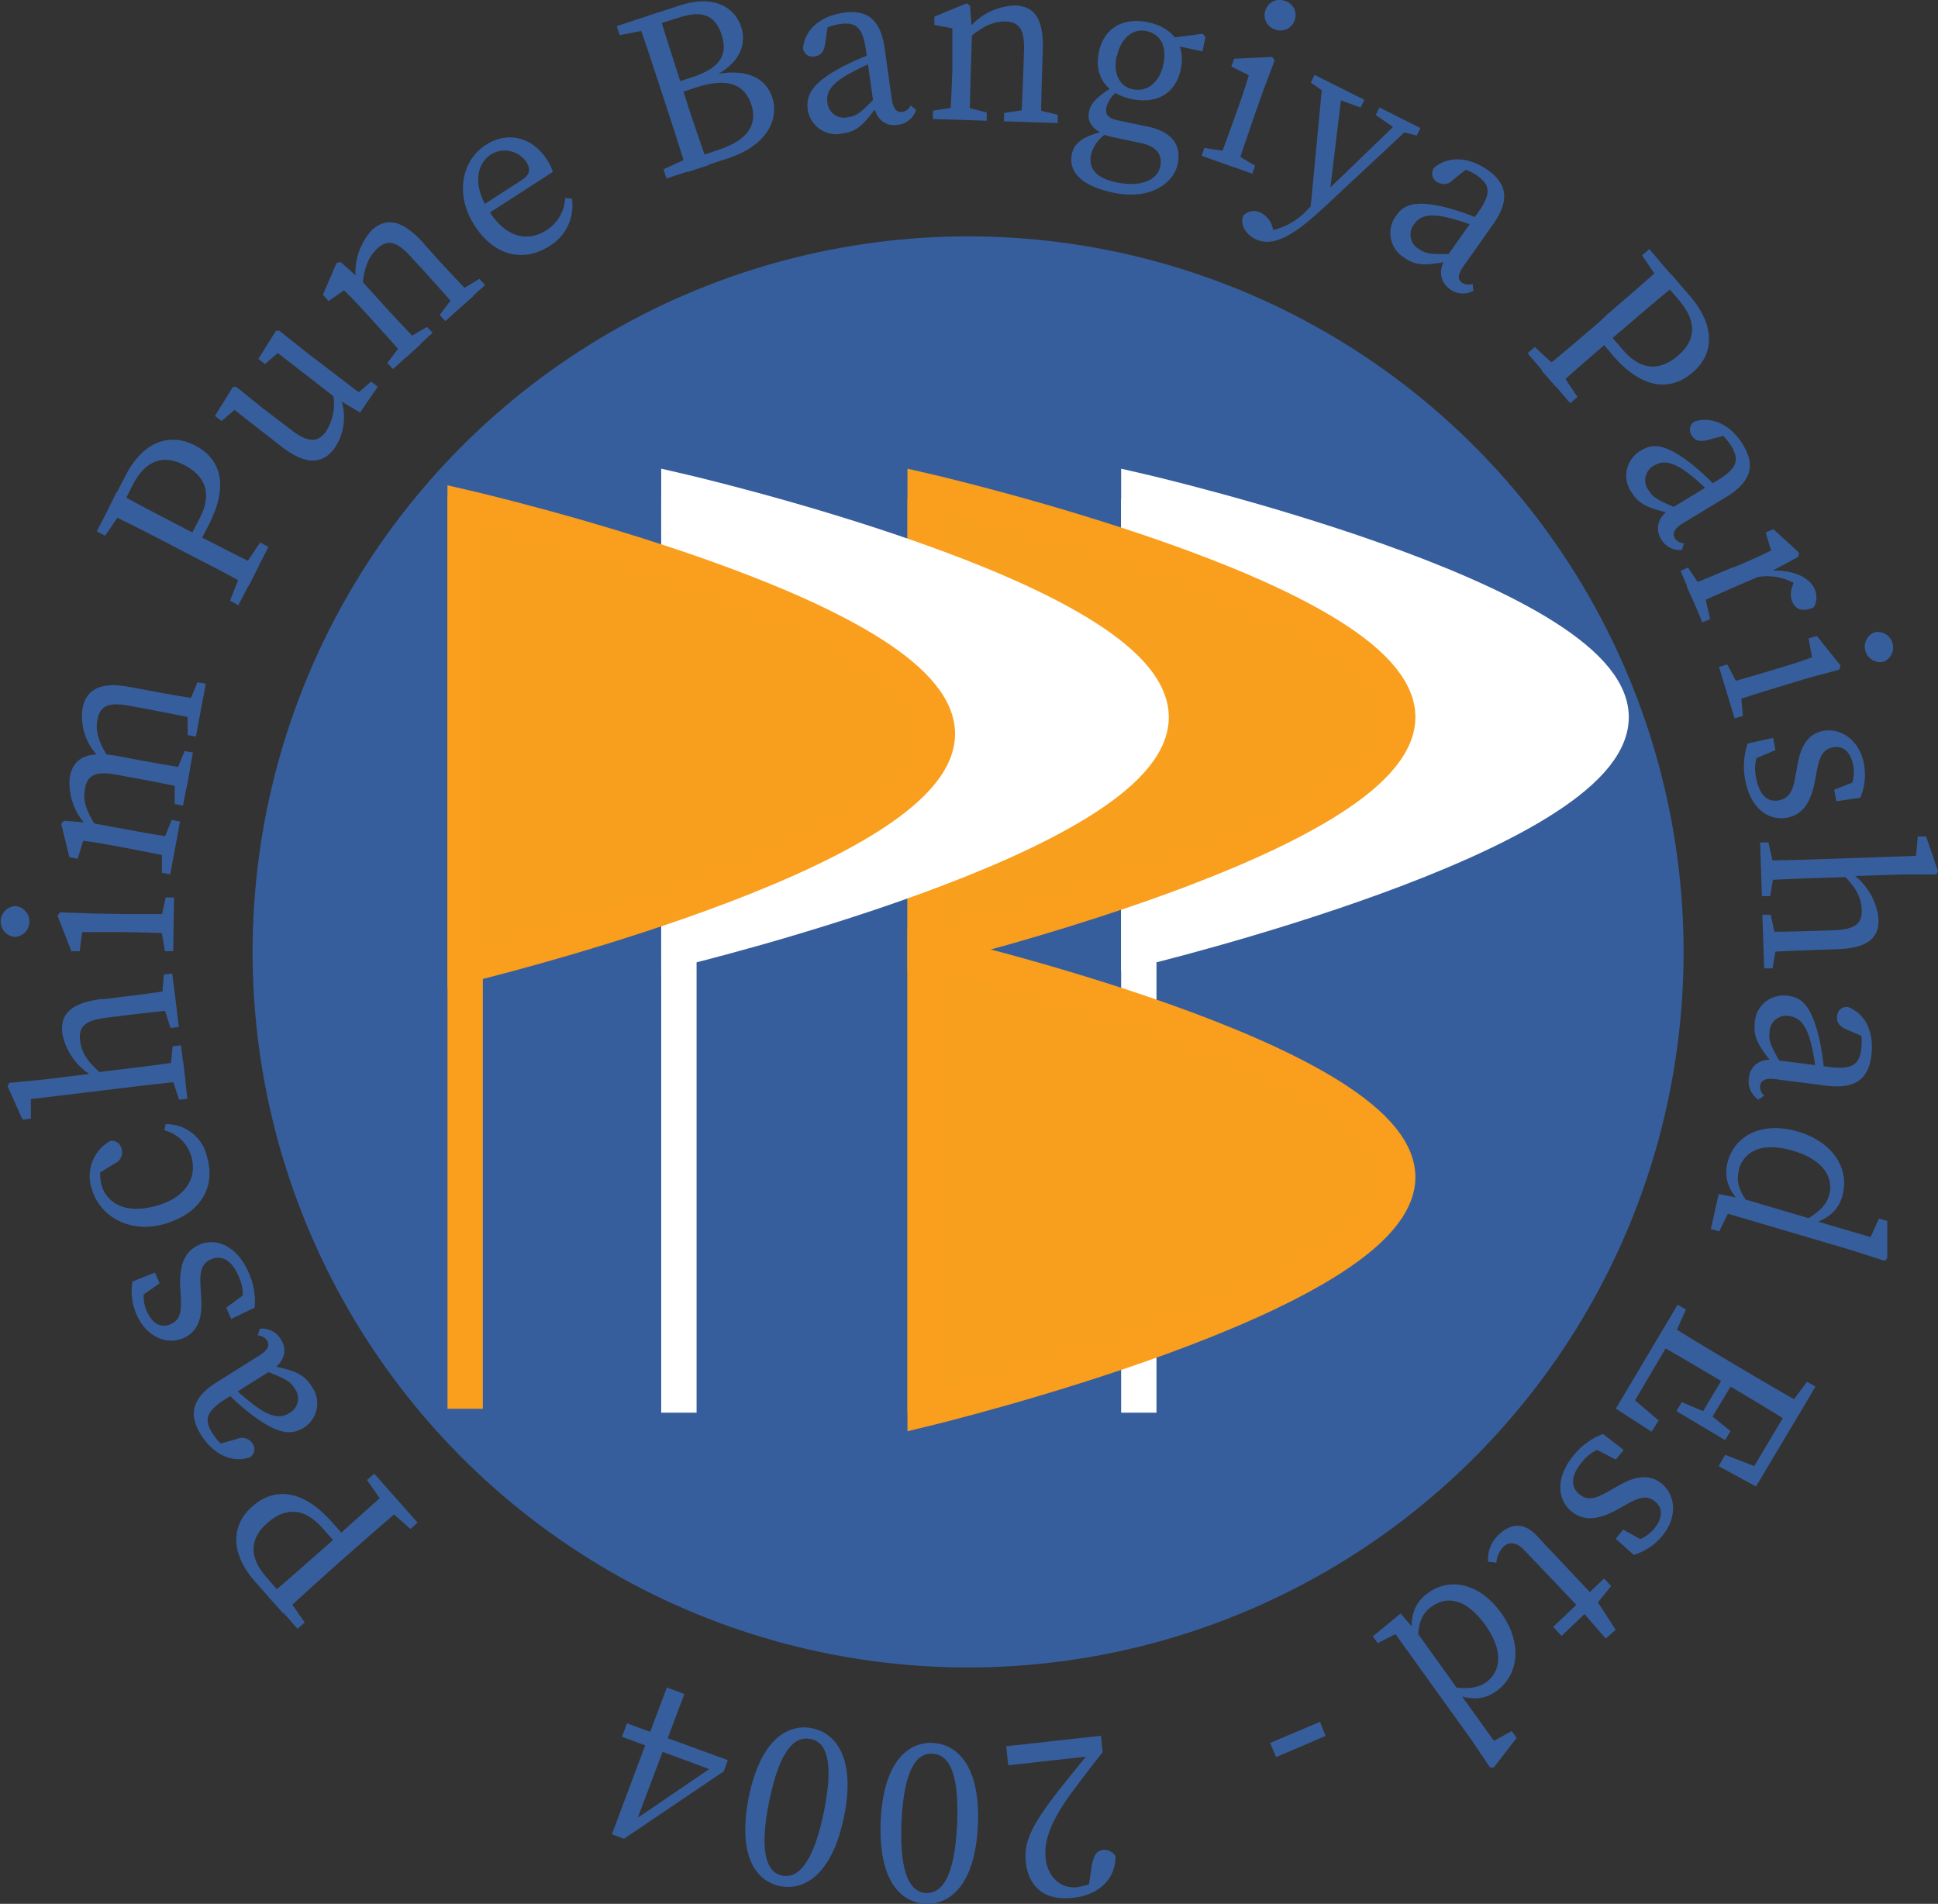
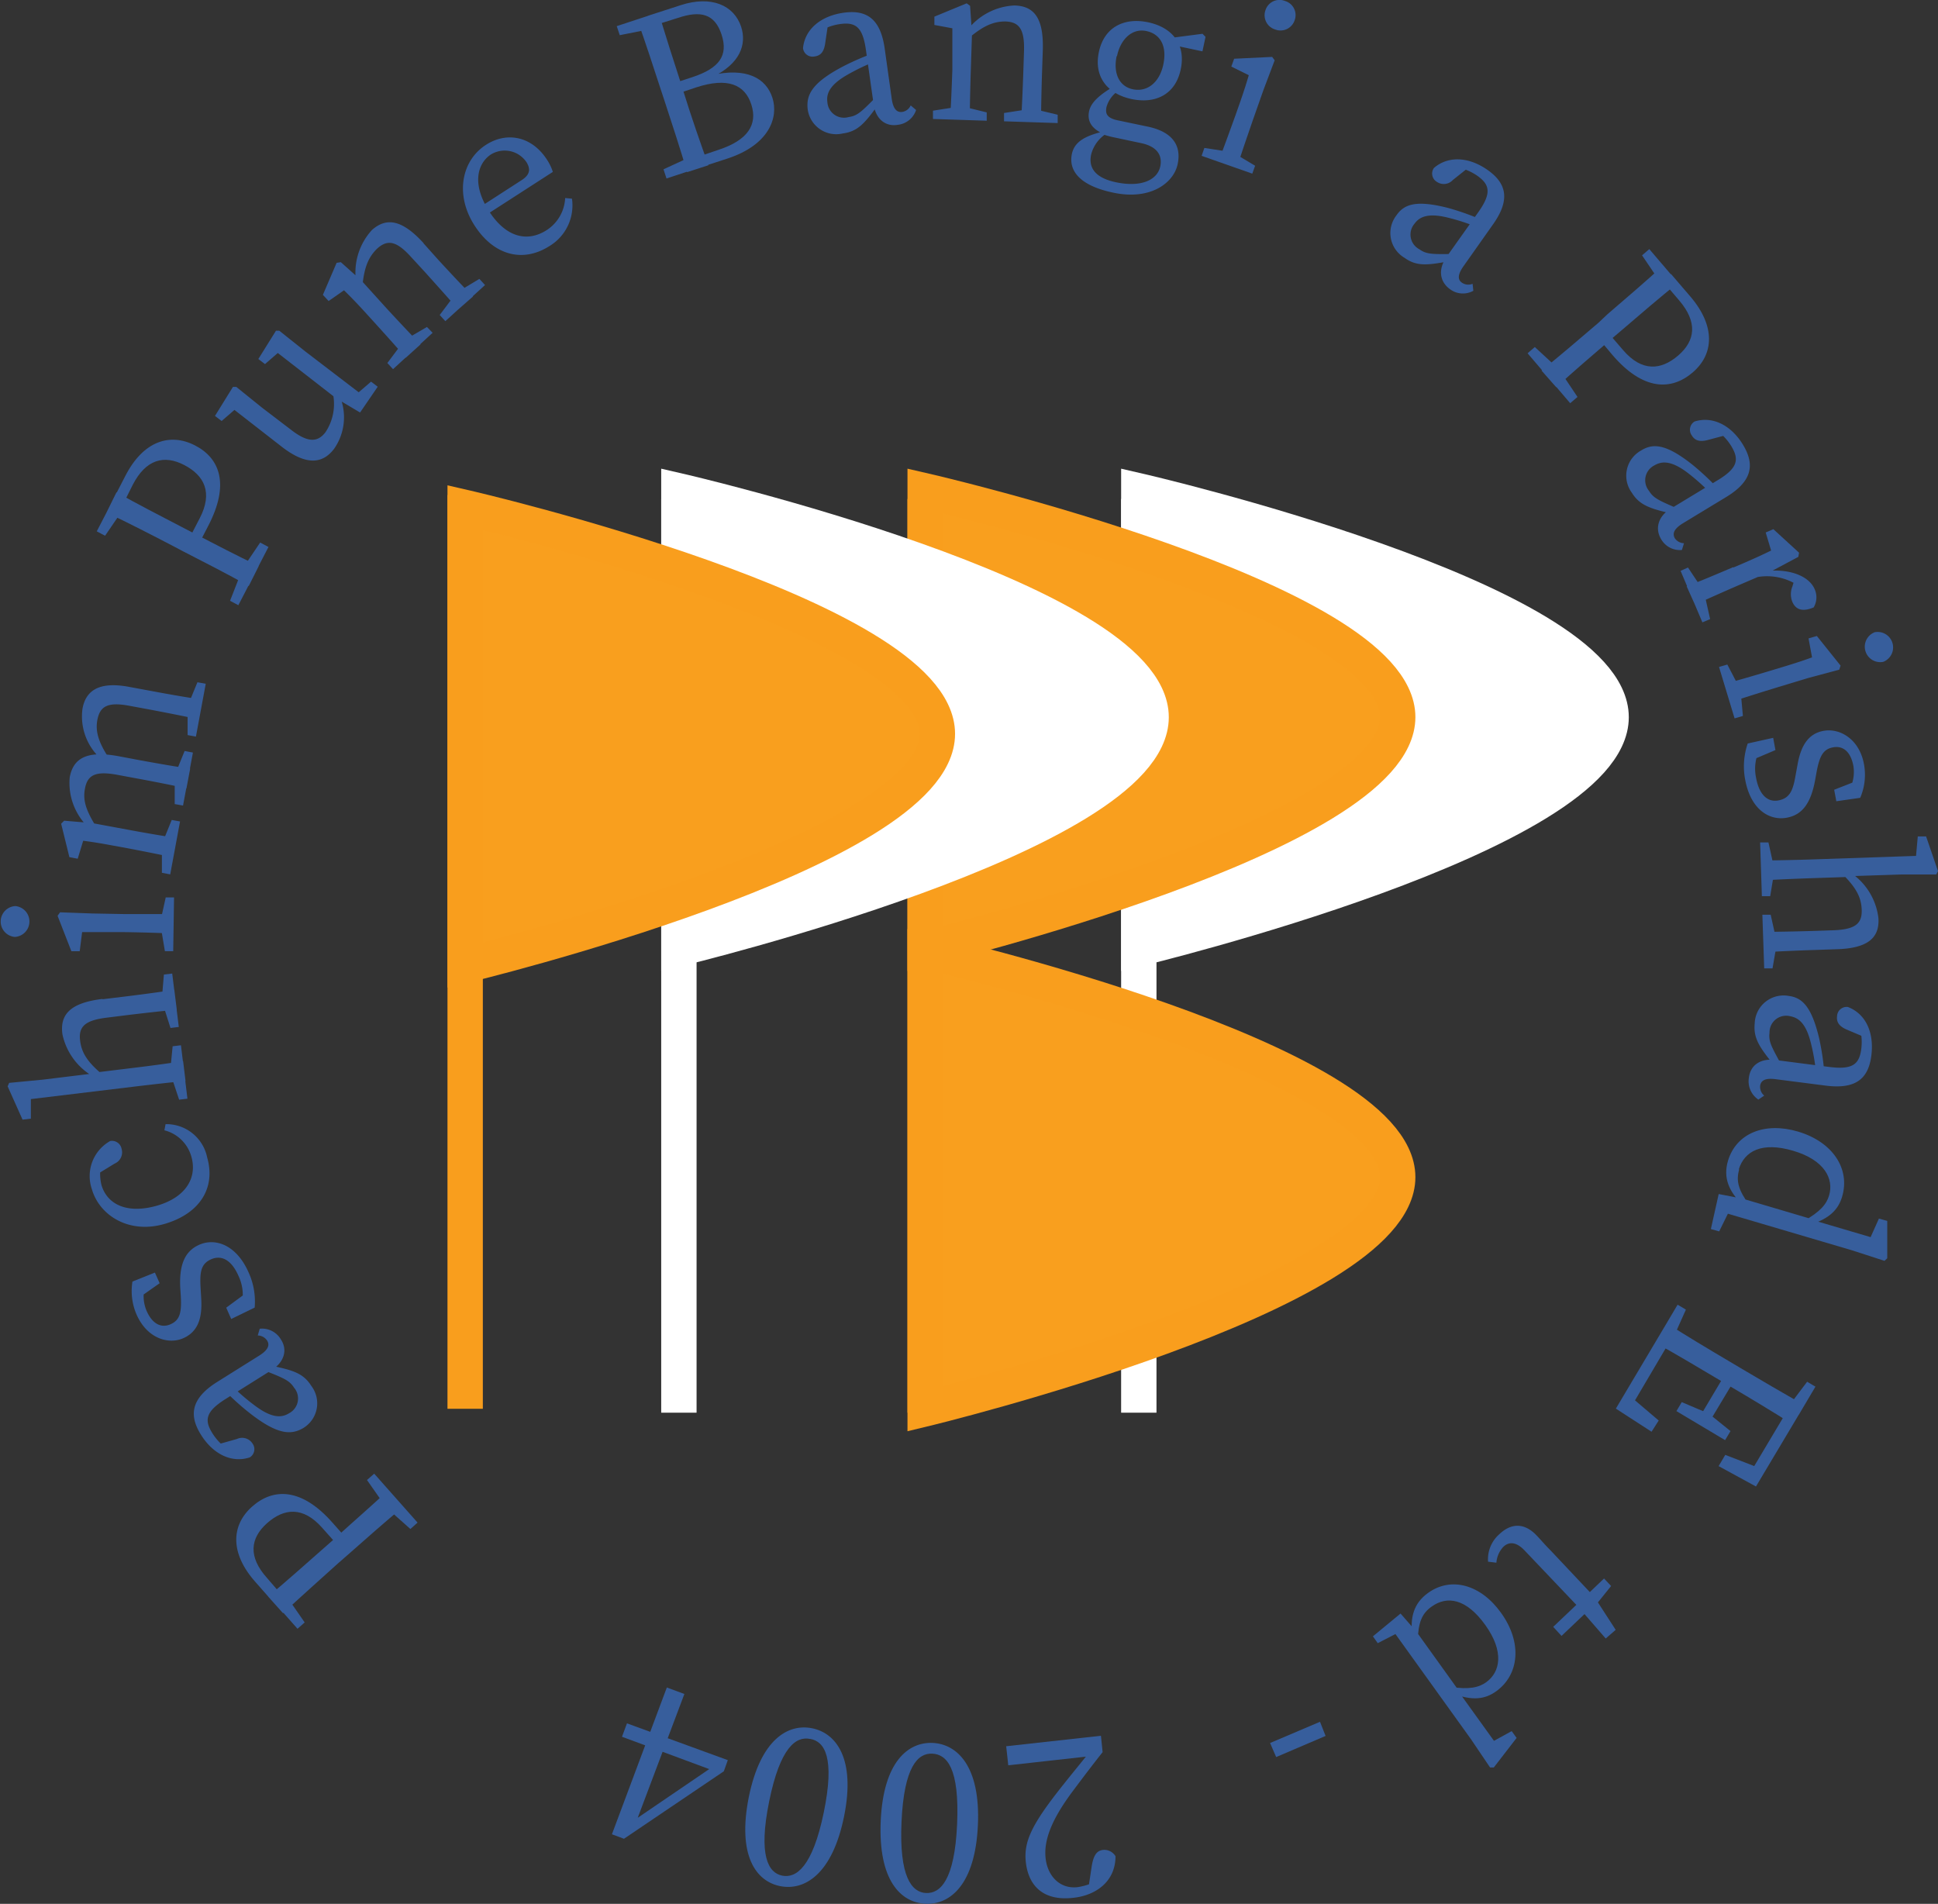
<svg xmlns="http://www.w3.org/2000/svg" viewBox="0 0 232.94 228.82">
  <rect x="0" y="0" width="232.94" height="228.82" fill="#333333" stroke="none" />
  <defs>
    <style>.cls-1{fill:#375e9c;}.cls-2{fill:#fff;stroke:#fff;}.cls-2,.cls-3,.cls-4{stroke-miterlimit:10;stroke-width:4.25px;}.cls-3{fill:#f99f1e;}.cls-3,.cls-4{stroke:#f99e1d;}.cls-4{fill:#f99e1d;}</style>
  </defs>
  <title>Asset 17</title>
  <g id="Layer_2" data-name="Layer 2">
    <g id="Layer_1-2" data-name="Layer 1">
-       <circle class="cls-1" cx="116.36" cy="114.41" r="86" />
      <line class="cls-2" x1="136.88" y1="59.98" x2="136.88" y2="169.79" />
      <path class="cls-2" d="M136.88,59v55s56.77-13.66,56.77-27.8S136.88,59,136.88,59Z" />
      <line class="cls-3" x1="111.2" y1="59.98" x2="111.2" y2="169.79" />
      <path class="cls-3" d="M111.2,59v55S168,100.33,168,86.19,111.2,59,111.2,59Z" />
      <path class="cls-3" d="M111.2,114.32v55S168,155.61,168,141.48,111.2,114.32,111.2,114.32Z" />
      <line class="cls-2" x1="81.6" y1="59.98" x2="81.6" y2="169.79" />
      <path class="cls-2" d="M81.6,59v55s56.76-13.66,56.76-27.8S81.6,59,81.6,59Z" />
      <line class="cls-4" x1="55.91" y1="59.5" x2="55.91" y2="169.32" />
      <path class="cls-3" d="M55.91,61v55s56.76-13.66,56.76-27.8S55.91,61,55.91,61Z" />
      <path class="cls-1" d="M40,183.05l1.85,2.09-1,.87-2.13-2.39c-2.29-2.59-4.58-2.36-6.62-.55s-2.29,4.05,0,6.59l2,2.32-1,.88-2.4-2.72c-3.1-3.49-2.91-6.84-.39-9.07S36.24,178.76,40,183.05Zm.64,4.84c-2.22,2-4.46,4-6.62,6l-1.79-2C34.49,190,36.73,188,39,186l1.32-1.16c2.19-2,4.22-3.74,6.38-5.76l1.79,2c-2.24,1.86-4.47,3.84-6.74,5.84ZM36.62,195l-.86.76-2.6-2.94,1.18-1.05.19.21Zm9.59-14.12-2.1-3,.87-.76L50.19,183l-.86.77-2.75-2.45Z" />
      <path class="cls-1" d="M32.65,164.67l-5.56,3.49c-2.38,1.5-2.55,2.53-1.56,4.1a6.28,6.28,0,0,0,1.78,1.87L26,173.65l2.48-.7a1.48,1.48,0,0,1,1.86.53,1.16,1.16,0,0,1-.31,1.68c-2.13.71-4.38-.33-5.87-2.71S23,168.09,26,166.16l5.17-3.24c1.09-.69,1.27-1.27.93-1.81a1.39,1.39,0,0,0-1.12-.6l.24-.81A2.62,2.62,0,0,1,33.77,161C34.59,162.25,34.16,163.72,32.65,164.67ZM30.22,170a31,31,0,0,1-3.34-3l.88-.55a25.27,25.27,0,0,0,3,2.58c2.19,1.61,3.27,1.26,4,.82a2,2,0,0,0,.59-3.06c-.53-.83-1.14-1.11-3.18-1.92l-.66-.25.3-.65,1.14.24c2.36.51,3.55.9,4.46,2.35a3.46,3.46,0,0,1-1,5.1C35,172.47,33.42,172.45,30.22,170Z" />
      <path class="cls-1" d="M30.61,157.16l-2.82,1.37-.6-1.36L30,155.1l-.05,1.53L29,157a5.28,5.28,0,0,0-.33-3.64c-.87-2-2.1-2.54-3.31-2s-1.36,1.53-1.25,3.42l.08,1.38c.12,2.19-.35,3.87-2.14,4.67s-4.35.05-5.62-2.8a7.09,7.09,0,0,1-.51-4l2.7-1.08.57,1.28-2.42,1.7V154.8l.68-.31a4.54,4.54,0,0,0,.17,3.06c.7,1.6,1.78,2.1,2.88,1.61s1.35-1.36,1.23-3.4l-.06-.9c-.17-3,.64-4.52,2.27-5.25,1.94-.86,4.47,0,5.93,3.3A8.4,8.4,0,0,1,30.61,157.16Z" />
      <path class="cls-1" d="M18.86,144.91c3.48-1,4.87-3.36,4.14-5.9a4.52,4.52,0,0,0-3.24-3.16l.14-.74a5,5,0,0,1,5,4c1.06,3.7-.92,6.78-5.15,8s-7.79-1-8.71-4.19a4.83,4.83,0,0,1,2.2-5.78,1.17,1.17,0,0,1,1.37.92,1.47,1.47,0,0,1-.83,1.79l-2.24,1.37.67-1.53a5.63,5.63,0,0,0,0,2.79C12.93,144.8,15.32,145.92,18.86,144.91Z" />
      <path class="cls-1" d="M3.71,132.1v2.35l-1,.12-1.79-4,.18-.42,4.07-.39,6.05-.74.36-.13,4.43-.54c1.77-.21,4.7-.6,6-.82l.29,2.4c-1.29.1-4.23.44-6,.65Zm8.61-12,2.63-.32c1.82-.22,4.7-.6,6-.82l.3,2.4c-1.3.1-4.18.43-6,.65l-2.4.3c-2.65.32-3.43,1.09-3.22,2.77.17,1.39.82,2.47,2.47,3.89l.07.58-1.28.16-.18-1.42.67,1.19a7.68,7.68,0,0,1-3.88-5.19C7.18,121.85,8.55,120.52,12.32,120.06Zm7.14-.11.24-2.86,1-.12.79,6.42-1,.12-.95-3Zm1.29,5.76,1-.12.78,6.42-1,.12-1-3-.06-.56Z" />
      <path class="cls-1" d="M1.78,112.61a1.86,1.86,0,0,1,.06-3.71,1.86,1.86,0,0,1-.06,3.71Zm19.07-.4c-1.29-.08-4.25-.16-6-.18l-1.35,0c-1.58,0-2.48,0-3.63,0l-.29,2.3-1,0-1.66-4.26.3-.42,3.88.14,3.79.07c1.78,0,4.75,0,6,0Zm-.93-4.35,1,0-.1,6.46h-1l-.52-3.1v-.57Z" />
      <path class="cls-1" d="M20.83,103.06c-1.26-.29-4.17-.86-5.92-1.19l-1.33-.24c-1.56-.29-2.44-.43-3.58-.58l-.66,2.16-1-.19L7.35,99l.36-.36,3.34.28,4.27.79c1.75.33,4.67.84,5.95,1ZM14.26,90.89l2.6.49c1.81.33,4.67.84,6,1l-.45,2.38c-1.26-.3-4.11-.86-5.92-1.19l-2.37-.44c-2.63-.49-3.61,0-3.91,1.67-.26,1.35.11,2.53,1.21,4.34l-.11.58L10,99.5l.26-1.41.29,1.28a7.39,7.39,0,0,1-2.17-5.94C8.82,91.05,10.53,90.2,14.26,90.89Zm1.23-8.34,2.92.54c1.8.34,4.67.84,5.95,1l-.44,2.38c-1.27-.29-4.12-.85-5.93-1.19l-2.43-.45c-2.66-.5-3.55.08-3.86,1.71-.23,1.24.06,2.5,1.22,4.31l-.12.67-1-.19.27-1.49v1.31a6.84,6.84,0,0,1-2.15-6C10.33,82.93,12,81.9,15.49,82.55Zm5.15,16,1,.18-1.18,6.36-1-.19v-3.14l.1-.55Zm.47-5.63,1.08-2.66,1,.19L22,96.82l-1-.18V93.49Zm1.54-8.29L23.73,82l1,.18-1.18,6.35-1-.18V85.21Z" />
      <path class="cls-1" d="M12.63,64.39l-1-.53,1.81-3.49,1.4.73-.13.25Zm8.12,1.21c-2.63-1.37-5.29-2.74-7.95-4L14,59.17c2.54,1.42,5.19,2.79,7.87,4.18l1.56.81c2.6,1.35,5,2.59,7.67,3.88L29.9,70.43C27.36,69,24.71,67.65,22,66.26ZM25,63.26l-1.28,2.47-1.18-.61,1.47-2.84c1.59-3.07.56-5.13-1.87-6.39s-4.6-.67-6.17,2.35L14.59,61l-1.17-.61,1.66-3.22C17.23,53,20.42,52,23.41,53.52S27.67,58.17,25,63.26Zm4.21,5,2.06-3.05,1,.53-3.62,7-1-.53L29,68.76Z" />
      <path class="cls-1" d="M35,51.67c2,1.55,3.18,1.51,4.12.28A6.11,6.11,0,0,0,40,47.23l.36-.47,1.17.89-.87,1.14.25-1a6.62,6.62,0,0,1-.75,6.15c-1.36,1.79-3.31,2.07-6.31-.26l-6-4.67.79-.14-2,1.73-.8-.61L28,46.5l.4,0L31.5,49Zm8.28-2.09-2.91-1.73-7.31-5.68.79-.14-2,1.73-.8-.61,2.12-3.4.4,0,3.15,2.51,6.83,5.22-.95.11,2-1.72.8.61Z" />
      <path class="cls-1" d="M48.77,43c-.83-1-2.81-3.19-4-4.5l-.91-1c-1.07-1.17-1.69-1.8-2.51-2.61L39.5,36.18l-.69-.74,1.65-3.85.51-.08,2.5,2.24L46.41,37c1.2,1.31,3.23,3.47,4.14,4.39Zm2.14-13.75,1.79,2c1.25,1.36,3.23,3.48,4.15,4.39L55.07,37.2c-.84-1-2.78-3.15-4-4.51l-1.64-1.78c-1.8-2-2.88-2.15-4.13-1-1,1-1.49,2.15-1.72,4.27l-.43.4-.88-1,1.06-1-.54,1.2a7.56,7.56,0,0,1,1.92-6.14C46.47,26.08,48.35,26.42,50.91,29.22Zm.41,10.05L52,40l-4.76,4.37-.68-.74,1.89-2.52.41-.38ZM55.16,35l2.46-1.48.68.74L53.53,38.6l-.68-.74,1.89-2.51Z" />
      <path class="cls-1" d="M65.75,19.2a6,6,0,0,1,.7,1.46l-8.71,5.62-.66-1,5.62-3.63c1.14-.73,1-1.45.6-2.13A3.16,3.16,0,0,0,59,18.57c-1.51,1-2.41,3.41-.19,6.86,2,3.07,4.55,3.74,6.91,2.22a4.85,4.85,0,0,0,2.21-3.85l.82.08A5.71,5.71,0,0,1,66,29.6c-3.17,2-6.67,1.11-9-2.56s-1.52-7.75,1.41-9.63C60.83,15.84,63.86,16.28,65.75,19.2Z" />
      <path class="cls-1" d="M74.49,4.23l-.36-1.09,3.74-1.23.49,1.51-.27.09Zm4.94,6.55C78.52,8,77.59,5.12,76.59,2.33l2.56-.83C80,4.28,80.9,7.12,81.84,10l.31,1c1,3.22,2,6.07,3,8.86l-2.56.83c-.82-2.78-1.75-5.62-2.69-8.49Zm1.13-.64,2.64-.86c3.28-1.08,4.35-2.61,3.53-5.12s-2.52-2.93-5.27-2l-3.18,1-.41-1.26L81.82.62c3.66-1.19,6.4,0,7.26,2.59.7,2.13-.13,4.49-3.54,6.09l-.08-.25c4.28-1,6.62.35,7.38,2.7s-.37,5.66-5.41,7.31l-3.58,1.16L83.44,19l2.94-1c3.47-1.14,4.71-3,3.93-5.43s-2.88-3.29-6.62-2.07L81,11.4Zm2.8,8.58.49,1.5-3.74,1.23-.36-1.1,3.34-1.54Z" />
      <path class="cls-1" d="M105,12.49,104.08,6c-.39-2.79-1.26-3.36-3.1-3.11a6.41,6.41,0,0,0-2.43.86l1-1-.38,2.55c-.14.87-.49,1.38-1.24,1.48a1.15,1.15,0,0,1-1.41-1c.22-2.24,2.1-3.86,4.88-4.25s4.44.74,4.94,4.33l.84,6c.18,1.28.64,1.68,1.28,1.59a1.34,1.34,0,0,0,1-.78l.65.55A2.61,2.61,0,0,1,107.92,15C106.39,15.26,105.23,14.26,105,12.49ZM101.11,8.1a29.94,29.94,0,0,1,4.15-1.8l.14,1A26.43,26.43,0,0,0,101.83,9c-2.36,1.35-2.49,2.47-2.38,3.3A2,2,0,0,0,102,14.07c1-.14,1.48-.58,3-2.11l.5-.5L106,12l-.7.94c-1.43,1.94-2.26,2.87-4,3.1a3.46,3.46,0,0,1-4.23-3C96.92,11.41,97.58,10,101.11,8.1Z" />
      <path class="cls-1" d="M118.6,13.51l0,1-6.46-.21,0-1,3.11-.48.56,0Zm-4.41.86c.1-1.29.22-4.25.28-6l0-1.35c0-1.58,0-2.47,0-3.62L112.31,3l0-1,3.88-1.6.41.3.23,3.35-.14,4.33c-.06,1.79-.13,4.75-.12,6Zm11.15-8.32-.09,2.64c-.06,1.84-.13,4.74-.11,6l-2.42-.08c.1-1.29.22-4.19.28-6l.08-2.41c.09-2.68-.56-3.56-2.24-3.62-1.41,0-2.58.5-4.22,1.85l-.59,0,0-1.29,1.43.05-1.22.47a7.57,7.57,0,0,1,5.66-3C124.36.7,125.46,2.26,125.34,6.05Zm-1,7.07,2.79.67,0,1-6.45-.21,0-1,3.11-.48Z" />
      <path class="cls-1" d="M139.46,20c.26-1.26-.3-2.38-2.31-2.8l-3.25-.69a10.2,10.2,0,0,1-1.35-.37v-.08c-1.33-.61-1.89-1.49-1.65-2.67.21-1,1.07-1.92,3.29-3.19l.51.55A3.47,3.47,0,0,0,133,12.85c-.16.76,0,1.33,1.33,1.61l3.63.76c2.94.62,4.07,2.24,3.59,4.51s-3.27,4.37-7.72,3.43c-4-.83-5.4-2.6-5-4.63.29-1.38,1.36-2.24,4.4-2.86l.1.19a4.19,4.19,0,0,0-2.18,2.72c-.39,1.86.86,2.88,3,3.33C137.23,22.55,139.12,21.6,139.46,20ZM138,2.68c2.8.59,4.57,2.55,3.92,5.65s-3.11,4.16-5.89,3.58-4.6-2.56-3.95-5.65S135.23,2.09,138,2.68Zm-3.78,4.06c-.43,2,.26,3.67,2,4s3.17-.89,3.61-3-.28-3.61-2-4S134.69,4.68,134.26,6.74Zm10.32-2.68.36.37-.37,1.74-4-.85.16-.76Z" />
      <path class="cls-1" d="M150.86,19.92l-.34.95-6.09-2.14.33-.95,3.11.48.53.19Zm-4.42-.49c.48-1.2,1.49-4,2.09-5.66l.45-1.28c.52-1.49.79-2.34,1.12-3.45L148,8l.34-.94,4.57-.22.3.41-1.37,3.63-1.26,3.58C150,16.17,149,19,148.67,20.22Zm5.67-18.22A1.77,1.77,0,0,1,154.46.12a1.77,1.77,0,0,1,1.15,2.32,1.79,1.79,0,0,1-2.35,1.1A1.79,1.79,0,0,1,152.11,1.21Z" />
-       <path class="cls-1" d="M149.46,25.89a1.78,1.78,0,0,1,2.2-.25A2.75,2.75,0,0,1,153,27.51l.38,1.19-1.27.07-.39-.9a8.35,8.35,0,0,0,5.53-2.77l1.9-1.84,9.33-9,1.36.68-10.49,9.79c-4,3.77-6.41,5-8.47,4C149.67,28.12,149,26.89,149.46,25.89Zm8-.24L159,9.5l2.34,1.17L159.78,23.6Zm2.37-14.11-2.27-1.62L158,9l6,3-.46.92-3.19-1.15Zm8,4-2.47-1.72.45-.9,4.92,2.47-.45.9-1.95-.5Z" />
      <path class="cls-1" d="M174.08,25a30.44,30.44,0,0,1,4.25,1.53l-.6.85A24.27,24.27,0,0,0,174,26.15c-2.64-.65-3.5.08-4,.76a2,2,0,0,0,.62,3.06c.8.57,1.47.59,3.67.56l.7,0,0,.72-1.15.21c-2.37.43-3.62.53-5-.46a3.46,3.46,0,0,1-1-5.11C168.76,24.55,170.19,24,174.08,25Zm-.2,5.86,3.8-5.35c1.63-2.3,1.39-3.32-.12-4.39a6.38,6.38,0,0,0-2.36-1l1.43-.08-2,1.59a1.47,1.47,0,0,1-1.92.23,1.16,1.16,0,0,1-.36-1.67c1.7-1.47,4.18-1.37,6.47.25s2.72,3.6.62,6.55l-3.53,5c-.75,1.06-.69,1.66-.17,2a1.36,1.36,0,0,0,1.26.12l.09.84a2.59,2.59,0,0,1-2.79-.18C173,33.84,172.85,32.32,173.88,30.87Z" />
      <path class="cls-1" d="M187.56,44.65l2.05,3.06-.88.75-5.12-6,.87-.75,2.71,2.5Zm5.65-6.88c2.25-1.93,4.52-3.88,6.71-5.87L201.68,34c-2.26,1.83-4.53,3.77-6.82,5.74l-1.34,1.14c-2.22,1.91-4.28,3.67-6.47,5.66l-1.76-2c2.26-1.83,4.54-3.78,6.83-5.74Zm.56,4.85L192,40.51l1-.86,2.09,2.43c2.25,2.62,4.55,2.43,6.62.65s2.35-4,.14-6.6l-2-2.34,1-.86,2.36,2.75c3,3.54,2.8,6.89.25,9.08S197.5,47,193.77,42.62Zm3.6-11.93.87-.75,2.56,3-1.2,1-.18-.22Z" />
      <path class="cls-1" d="M203.37,55.81a30.38,30.38,0,0,1,3.29,3.1l-.89.54a26.07,26.07,0,0,0-2.93-2.63c-2.17-1.64-3.25-1.31-4-.88a2,2,0,0,0-.64,3.05c.51.84,1.12,1.13,3.14,2l.66.26-.31.65-1.13-.26c-2.35-.55-3.54-1-4.42-2.42a3.46,3.46,0,0,1,1.12-5.08C198.67,53.27,200.21,53.32,203.37,55.81Zm-2.51,5.3,5.61-3.4c2.41-1.46,2.59-2.49,1.63-4.08a6.51,6.51,0,0,0-1.75-1.89l1.34.5-2.49.66c-.85.21-1.46.09-1.85-.56a1.16,1.16,0,0,1,.33-1.68c2.14-.67,4.38.41,5.83,2.81s1.07,4.38-2,6.25l-5.21,3.16c-1.11.68-1.3,1.25-1,1.8a1.38,1.38,0,0,0,1.11.61l-.25.81a2.59,2.59,0,0,1-2.49-1.28C198.87,63.5,199.33,62,200.86,61.11Z" />
      <path class="cls-1" d="M202.89,68.21l1.74,2.61.23.52.69,3.07-.93.39L202,68.61Zm5.45,0,1.24-.53c1.45-.63,2.26-1,3.3-1.51L212.23,64l.92-.4,3.09,2.83-.09.5L213,68.61l-3.75,1.61c-1.64.71-4.35,1.9-5.52,2.47l-1-2.22C204,70,206.7,68.86,208.34,68.16Zm4-.5.63,1.47-.46-.57c2.81-.23,5,.71,5.62,2.24A2.39,2.39,0,0,1,218,73c-1.24.53-2.13.36-2.57-.67a2.48,2.48,0,0,1,0-1.82l.31-1,.8,1.15A6.83,6.83,0,0,0,211,69.4l-.42-1Z" />
      <path class="cls-1" d="M209.49,86.05l-1,.29-1.87-6.18,1-.29,1.45,2.79.16.54Zm-2.22-3.85c1.25-.32,4.09-1.15,5.8-1.67l1.29-.39c1.52-.46,2.36-.74,3.44-1.13l-.42-2.28,1-.29L221.23,80l-.16.49-3.73,1-3.64,1.1c-1.7.52-4.53,1.4-5.75,1.83Zm18-6.2a1.86,1.86,0,0,1,1.08,3.55A1.86,1.86,0,0,1,225.3,76Z" />
      <path class="cls-1" d="M210.07,89.36l3.06-.68.27,1.47-3.2,1.36.41-1.48,1-.17a5.26,5.26,0,0,0-.54,3.61c.39,2.13,1.45,3,2.75,2.72s1.69-1.16,2-3l.25-1.36c.39-2.15,1.25-3.68,3.17-4s4.24,1,4.8,4a7,7,0,0,1-.45,4.06l-2.87.41-.26-1.38,2.76-1.08-.27,1.08-.74.14a4.54,4.54,0,0,0,.56-3c-.32-1.71-1.24-2.46-2.43-2.24s-1.63,1-2,3l-.16.89c-.54,3-1.67,4.25-3.42,4.57-2.1.39-4.35-1-5-4.59A8.45,8.45,0,0,1,210.07,89.36Z" />
      <path class="cls-1" d="M212.77,107.71l-1,0-.21-6.46,1,0,.68,3.07,0,.56Zm17.53-4.84.21-2.34,1,0,1.43,4.17-.21.4-4.09,0-6.09.2-.37.1-4.45.15c-1.78.06-4.74.18-6,.28l-.08-2.41c1.29,0,4.25-.06,6-.12Zm-16.76,10.69-.49,2.83-1,0-.22-6.45,1,0,.68,3.07Zm7.12.53-2.65.09c-1.83.06-4.74.18-6,.28L211.9,112c1.3,0,4.2-.05,6-.11l2.41-.08c2.68-.09,3.52-.79,3.46-2.47-.05-1.41-.6-2.54-2.12-4.09l0-.59,1.29,0,0,1.44-.56-1.25a7.66,7.66,0,0,1,3.4,5.51C225.93,112.76,224.45,114,220.66,114.09Z" />
      <path class="cls-1" d="M213.4,127.4l6.5.84c2.8.35,3.58-.34,3.82-2.18a6.53,6.53,0,0,0-.19-2.57l.74,1.23-2.36-1c-.8-.36-1.2-.84-1.1-1.59a1.15,1.15,0,0,1,1.3-1.1c2.1.8,3.17,3,2.82,5.82s-1.89,4.09-5.49,3.63l-6-.77c-1.29-.17-1.79.16-1.88.8a1.38,1.38,0,0,0,.49,1.17l-.7.48a2.64,2.64,0,0,1-1.15-2.56C210.36,128,211.63,127.17,213.4,127.4Zm5.26-2.58a29.86,29.86,0,0,1,.64,4.47l-1-.13a23.75,23.75,0,0,0-.66-3.88c-.67-2.64-1.72-3-2.55-3.16a2,2,0,0,0-2.4,2c-.12,1,.18,1.58,1.23,3.5l.36.61-.65.31-.72-.91c-1.5-1.89-2.17-2.94-2-4.64A3.47,3.47,0,0,1,215,119.7C216.57,119.9,217.74,120.91,218.66,124.82Z" />
      <path class="cls-1" d="M206.64,148l-1-.28.94-4.21,2.89.56,8.08,2.39.34.18,6.95,2.05,1-2.23,1,.28,0,4.49-.33.31-3.89-1.26-16.27-4.8h1.53Zm2.4-7.43c-.4,1.37-.07,2.5,1.19,4.21l-.82,0c-1.57-1.58-2.33-3.18-1.71-5.28,1-3.29,4.4-4.68,8.4-3.5,4.2,1.24,6.3,4.49,5.32,7.81-.45,1.53-1.47,2.67-4,3.43l-.64-.48c2-1.1,2.77-2.05,3.07-3.08.59-2-.55-4.26-4.32-5.37S209.68,138.35,209,140.53Z" />
      <path class="cls-1" d="M198.51,172.08l-4.29-2.78,5.41-9.1,1.24.73L196,169.19l-.58-1.82,3.95,3.36Zm10.67-7.67c2.54,1.51,5.11,3,7.7,4.48l-1.38,2.32c-2.46-1.56-5-3.09-7.62-4.63l-.94-.56c-2.84-1.69-5.41-3.22-8-4.66l1.38-2.32c2.46,1.56,5,3.09,7.62,4.63ZM201,161l-1.36-.81,2-3.38,1,.59-1.5,3.35Zm4.63,9.09L208,172l-.65,1.09-5.85-3.49.64-1.08,3,1.27Zm-1.35.24,3.24-5.45,1.14.68L205.4,171Zm7.93,6.4-1.88.35,4.63-7.77,1.24.73-5.14,8.62-4.49-2.45.8-1.35Zm5-10.66,1,.59-2,3.38-1.36-.81L215,169Z" />
-       <path class="cls-1" d="M192.68,172.35l2.48,1.92-.95,1.15-3.1-1.59,1.39-.64.75.63a5.23,5.23,0,0,0-3.11,1.91c-1.38,1.66-1.34,3-.33,3.85s2,.55,3.62-.39l1.2-.68c1.91-1.09,3.63-1.41,5.14-.16s2,3.88,0,6.28a7.11,7.11,0,0,1-3.4,2.25l-2.17-1.94.9-1.09,2.59,1.43-1,.48-.57-.48a4.5,4.5,0,0,0,2.67-1.5c1.11-1.34,1.09-2.53.16-3.3s-1.82-.6-3.59.41l-.79.45c-2.61,1.48-4.33,1.44-5.7.3-1.64-1.36-2-4,.32-6.78A8.28,8.28,0,0,1,192.68,172.35Z" />
      <path class="cls-1" d="M180.69,185.92a3.12,3.12,0,0,0-.83,1.9l-1-.12a4,4,0,0,1,1.36-3.31c1.4-1.33,3-1.42,4.51.19.48.5.88,1,1.65,1.77l4.71,5,1.71-1.63.85.9-2.2,2.73.16-1.46,2.59,4L193,196.93l-3.3-3.8-6.42-6.75C182.26,185.29,181.38,185.26,180.69,185.92Zm7,10.7-1-1.09,3.63-3.45,1,1.09Z" />
      <path class="cls-1" d="M165.6,197.49l-.58-.82,3.32-2.74,1.94,2.22,4.91,6.84.15.36,4.23,5.88,2.13-1.17.59.82-2.74,3.55-.45,0-2.29-3.39-9.9-13.78,1.22.93Zm6.47-4.39c-1.17.83-1.6,1.92-1.66,4.05l-.66-.48c-.27-2.21.12-3.94,1.9-5.22,2.78-2,6.35-1,8.78,2.41,2.55,3.55,2.2,7.4-.6,9.42-1.3.93-2.81,1.2-5.3.23l-.21-.77c2.26.36,3.44.07,4.31-.55,1.71-1.23,2.19-3.69-.11-6.89S173.92,191.77,172.07,193.1Z" />
-       <path class="cls-1" d="M159.33,208.64l-5.94,2.54-.73-1.69,6-2.55Z" />
+       <path class="cls-1" d="M159.33,208.64l-5.94,2.54-.73-1.69,6-2.55" />
      <path class="cls-1" d="M132.53,210.59c-1.31,1.65-2.59,3.35-3.65,4.77-2.46,3.31-3.45,5.82-3.2,8s1.76,3.68,3.8,3.46a7.32,7.32,0,0,0,2.78-1l-1.45,1.2.39-2.59c.21-1.41.6-2,1.38-2.09a1.57,1.57,0,0,1,1.5.76c0,3-2.31,4.71-5.1,5-3.57.4-5.36-1.43-5.68-4.29-.27-2.48.71-4.56,4.51-9.32.79-1,2-2.48,3.23-4l.4.54-10.25,1.14-.25-2.29,11.39-1.26Z" />
      <path class="cls-1" d="M105.86,218.84c.32-7.12,3.32-9.49,6.24-9.36s5.76,2.76,5.44,9.88-3.32,9.59-6.3,9.45S105.54,226,105.86,218.84Zm6.19-8.07c-1.72-.08-3.39,1.55-3.69,8.18s1.23,8.49,2.94,8.57,3.44-1.52,3.74-8.27S113.81,210.85,112.05,210.77Z" />
      <path class="cls-1" d="M90,216c1.42-7,4.75-8.86,7.62-8.28s5.25,3.63,3.83,10.61-4.78,8.95-7.69,8.36S88.61,223,90,216Zm7.36-7c-1.68-.34-3.59,1-4.91,7.51s-.11,8.58,1.56,8.92,3.64-1,5-7.58S99.13,209.31,97.4,209Z" />
      <path class="cls-1" d="M87.48,211.55,87,212.89,75,221l-1.45-.54,6.6-17.64,2.11.78-6,15.92-.74-.27,10.16-6.92-.13.41-10.79-4,.6-1.61Z" />
    </g>
  </g>
</svg>